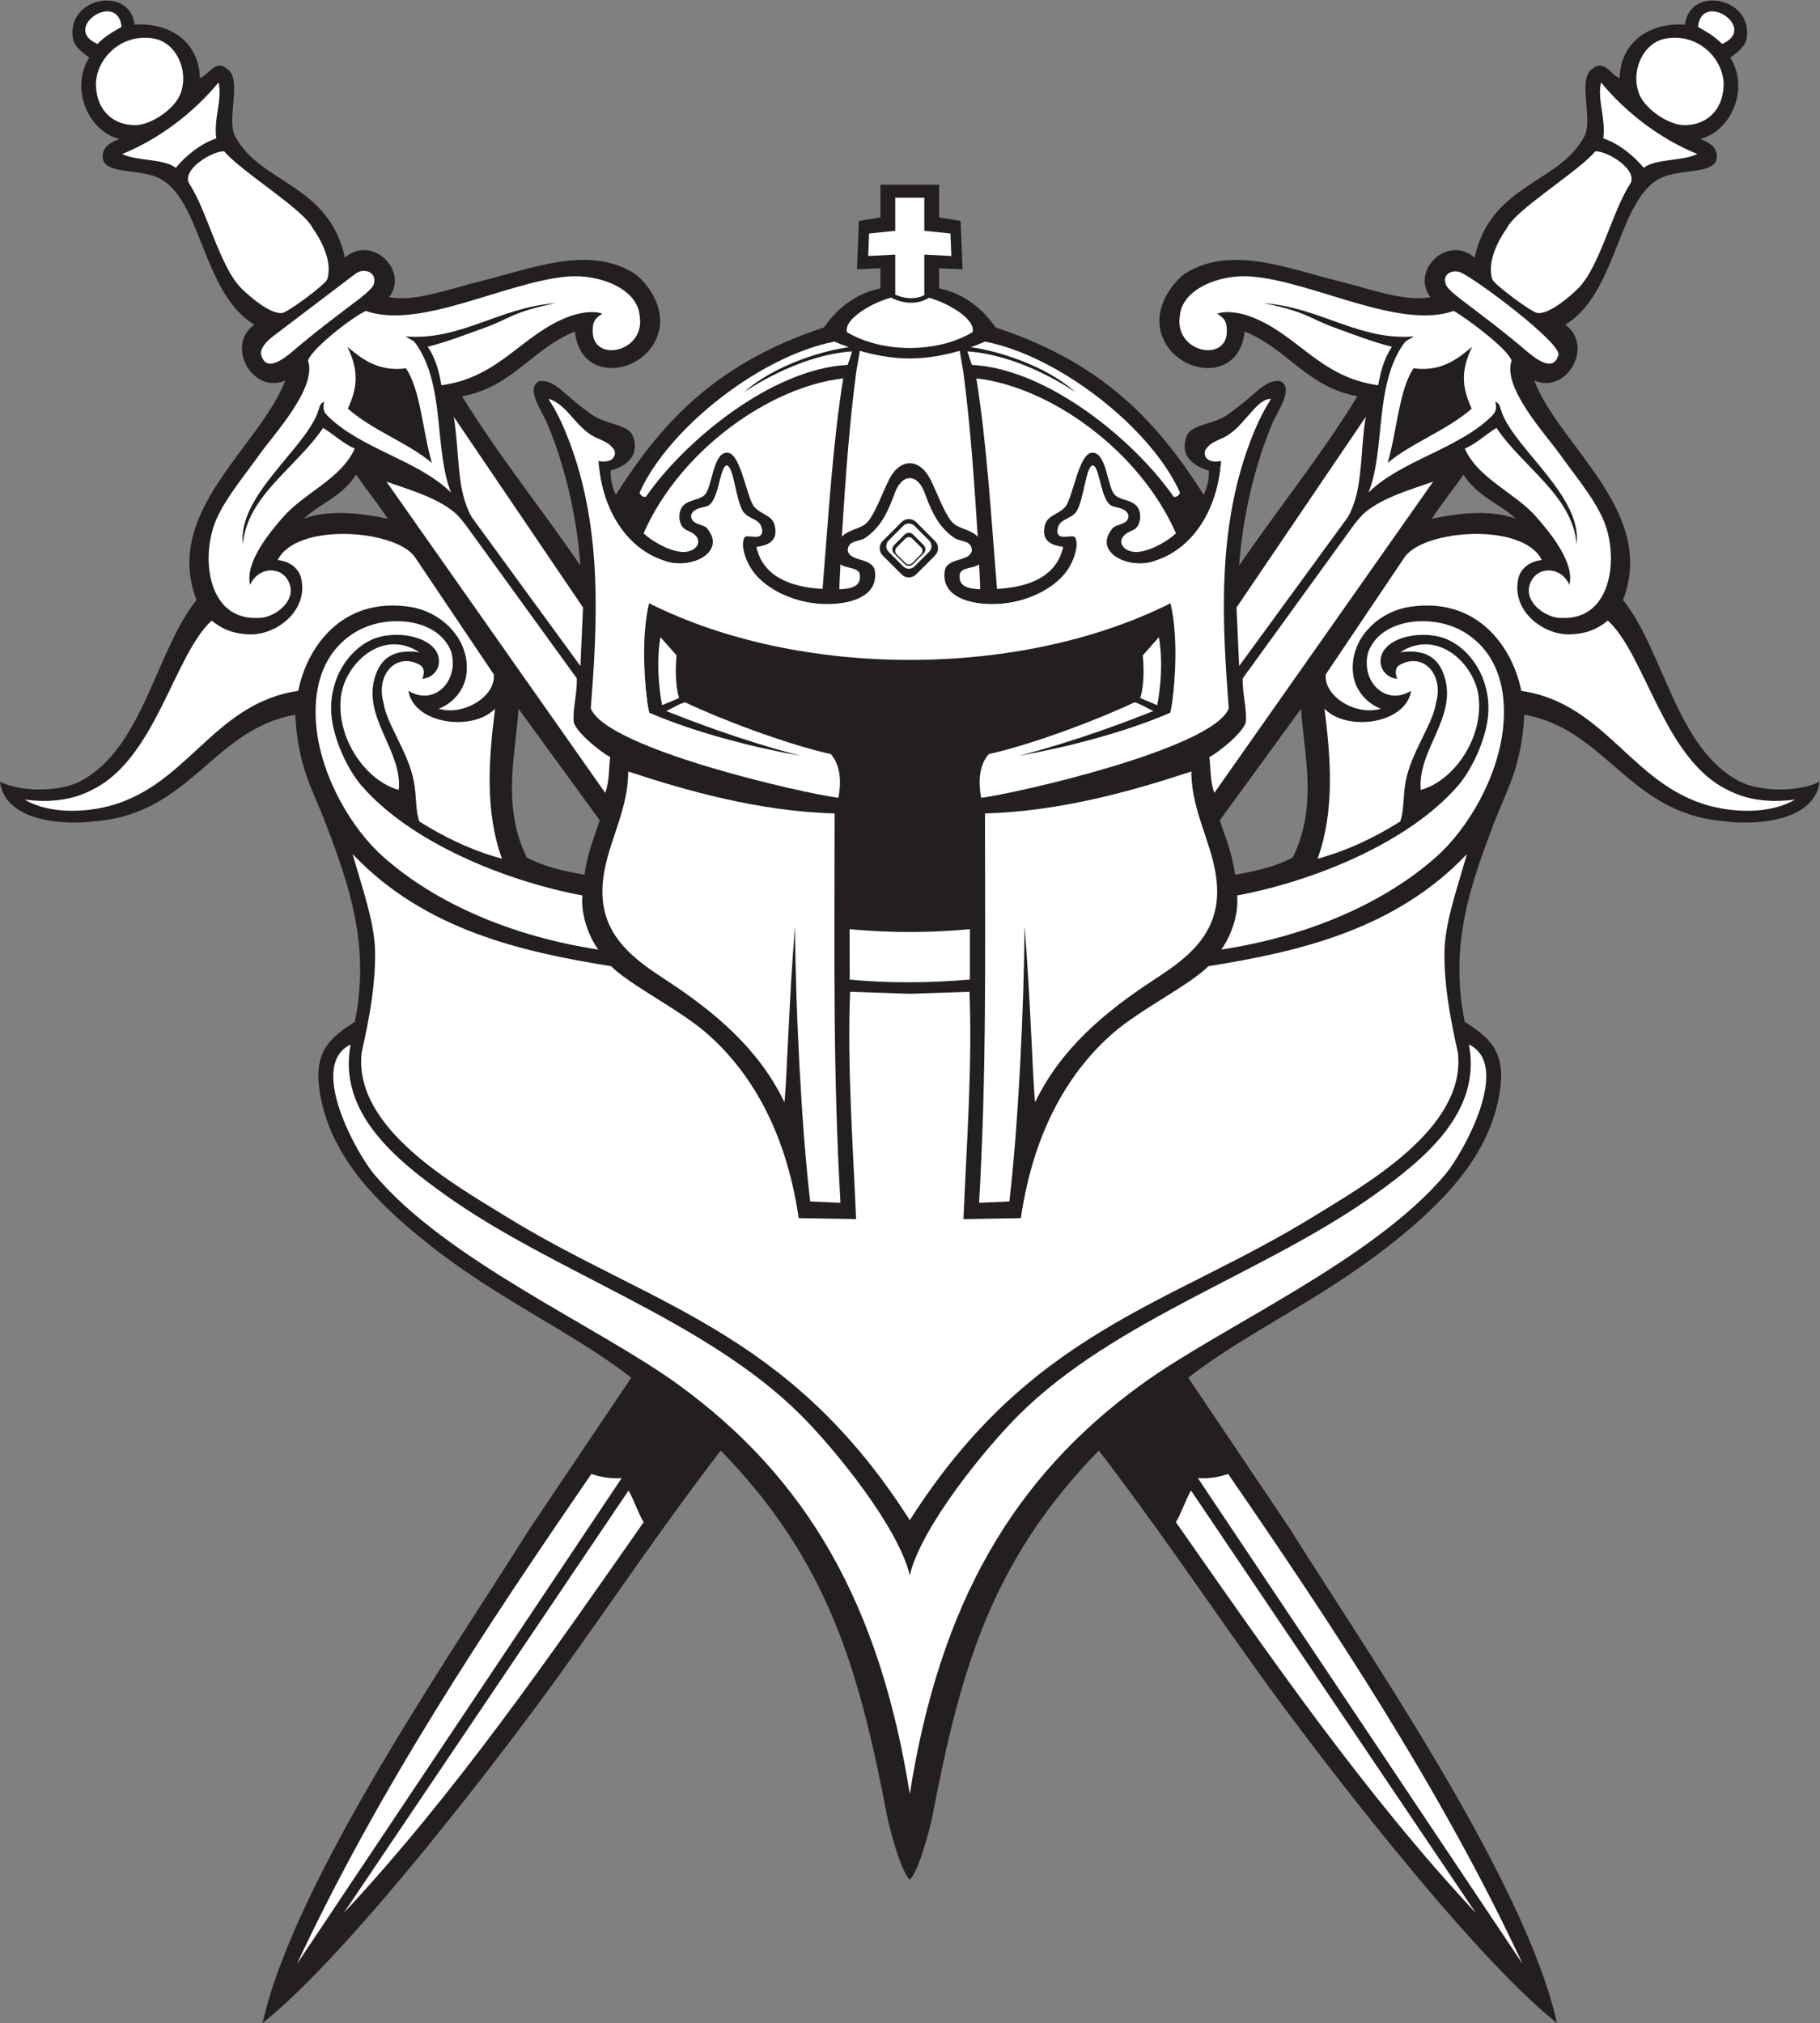
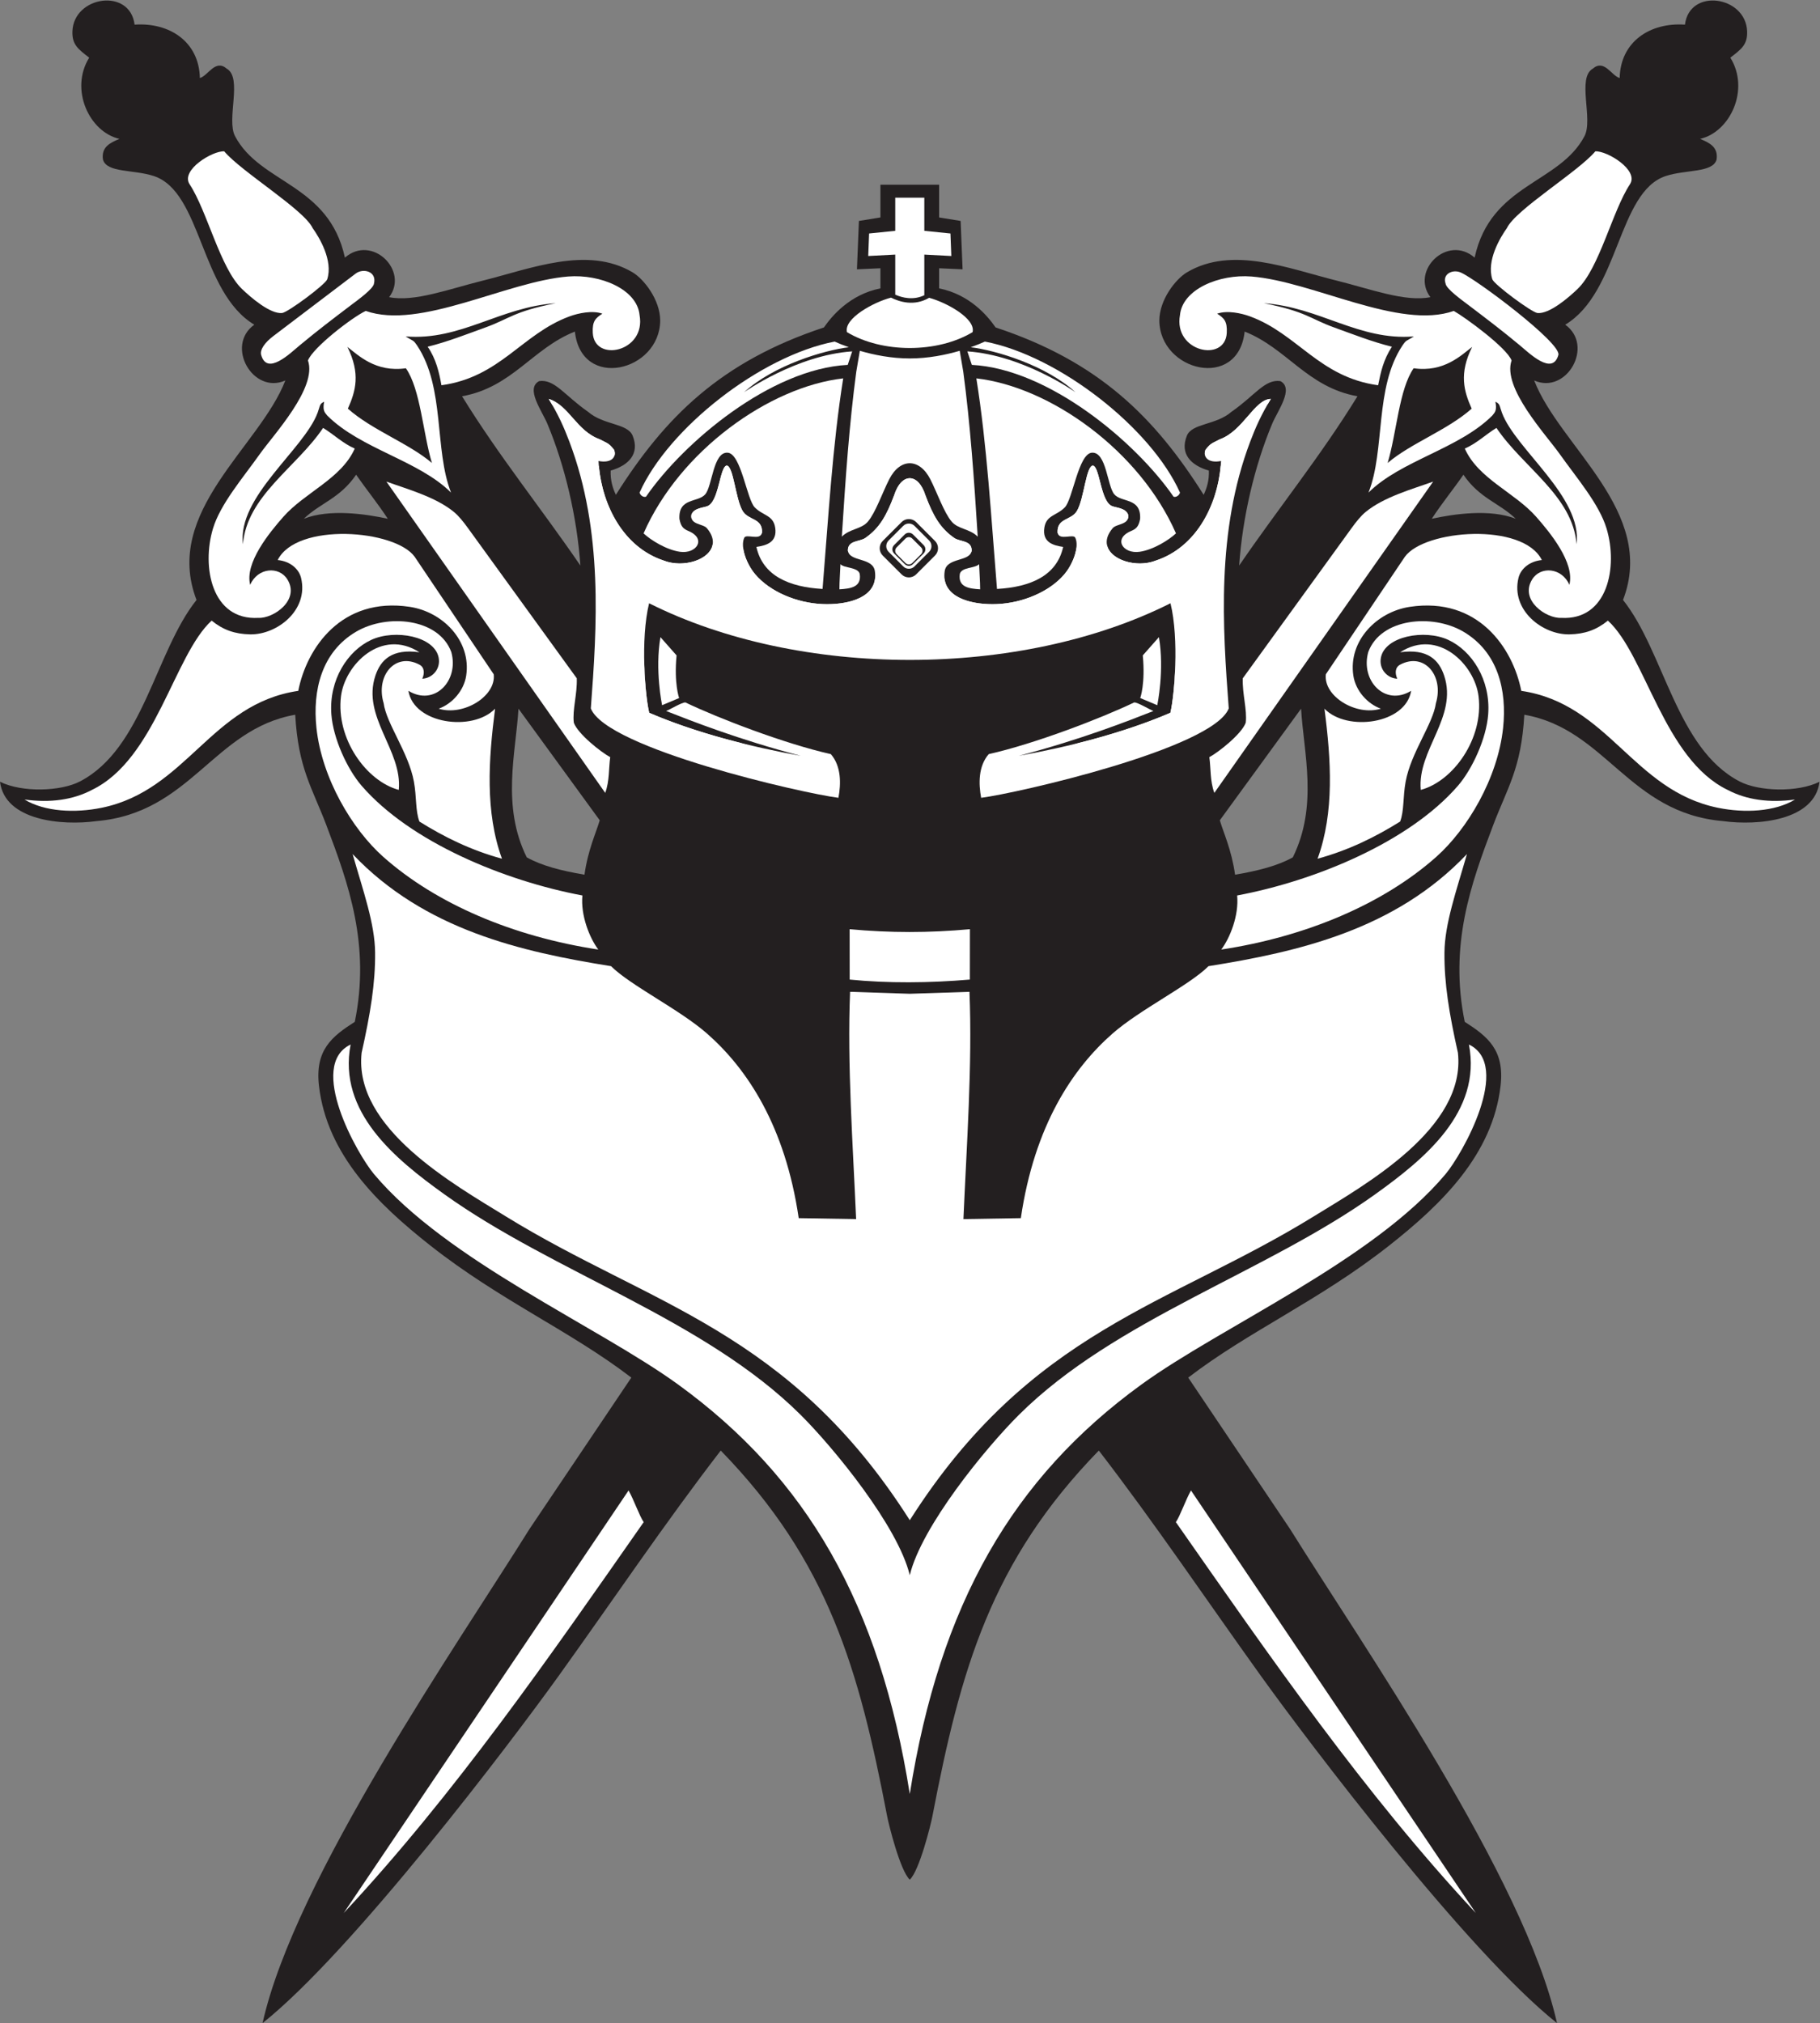
<svg xmlns="http://www.w3.org/2000/svg" viewBox="0 0 806 895.68" height="895.68" width="806" xml:space="preserve" id="svg2" version="1.1">
  <rect x="0" y="0" width="806" height="895.68" fill="#808080" stroke="none" />
  <defs id="defs6" />
  <g transform="matrix(1.333,0,0,-1.333,0,895.68)" id="g10">
    <g transform="scale(0.1)" id="g12">
      <path id="path14" style="fill:#231f20;fill-opacity:1;fill-rule:evenodd;stroke:none" d="m 0,4122.86 c 74.125,-36.57 202.113,-32.1 265.906,1.19 210.102,109.67 250.117,430.92 386.961,602.59 -112.804,293.37 210.16,508.81 295.106,728.97 -107.719,-47.76 -200.524,115.41 -103.114,185.28 -179.777,107.78 -174.234,440.91 -333.707,493.68 -66.976,22.18 -156.828,10.13 -169.125,54.85 -5.879,41.31 23.118,55.47 54.848,68.58 -100.234,22.75 -166.086,164.26 -100.566,269.71 -35.848,28.08 -57.149,42.39 -55.739,87.06 3.739,117.94 191.395,146.09 206.586,22.63 116.34,8.06 214.422,-57.02 216.836,-177.24 27.684,7.61 51.16,64.16 89.442,30.97 53.222,-30.61 -2.039,-167.87 27.429,-223.99 83.297,-158.7 311.437,-157.53 365.047,-403.51 89.85,77.99 213.71,-42.91 146.93,-131.33 83.84,-16.87 199.59,27.31 310.84,54.86 159.21,39.45 347.75,116.94 498.26,27.43 36.67,-21.8 91.17,-90.19 91.43,-159.99 -1.41,-169.22 -262.39,-232.58 -283.42,-36.57 -140.91,-55.65 -208.09,-185.03 -374.84,-214.86 121.26,-197.19 263.78,-373.13 393.12,-562.25 -11.39,161.56 -51.39,331.56 -109.71,470.84 -18.3,43.71 -73.59,117.08 -27.42,141.7 51.71,7.48 84.37,-47.45 162.4,-101.74 51.97,-45.2 131.6,-37.61 148.52,-79.9 24.03,-60.06 -13.93,-98.48 -73.22,-115.49 -1.37,-32.3 6.98,-58.87 17.29,-80.47 162.57,257.66 348.18,442.6 691.25,555.88 26.29,37.91 85.46,109.25 187.64,129.76 v 66.8 l -77.95,-3.51 6.55,160.67 71.4,11.55 v 108.65 h 195.06 v -108.65 l 71.41,-11.55 6.54,-160.67 -77.95,3.51 v -66.8 c 102.19,-20.51 161.37,-91.85 187.64,-129.76 343.06,-113.28 528.69,-298.22 691.25,-555.88 10.31,21.6 18.67,48.17 17.3,80.47 -59.3,17.01 -97.25,55.43 -73.22,115.49 16.91,42.29 96.54,34.7 148.51,79.9 78.03,54.29 110.69,109.22 162.41,101.74 46.17,-24.62 -9.13,-97.99 -27.43,-141.7 -58.32,-139.28 -98.32,-309.28 -109.7,-470.84 129.33,189.12 271.85,365.06 393.1,562.25 -166.74,29.83 -233.92,159.21 -374.82,214.86 -21.04,-196.01 -282.01,-132.65 -283.42,36.57 0.25,69.8 54.77,138.19 91.43,159.99 150.5,89.51 339.04,12.02 498.26,-27.43 111.25,-27.55 226.99,-71.73 310.84,-54.86 -66.78,88.42 57.07,209.32 146.93,131.33 53.59,245.98 281.74,244.81 365.04,403.51 29.47,56.12 -25.8,193.38 27.42,223.99 38.28,33.19 61.76,-23.36 89.46,-30.97 2.4,120.22 100.48,185.3 216.83,177.24 15.2,123.46 202.85,95.31 206.58,-22.63 1.41,-44.67 -19.88,-58.98 -55.74,-87.06 65.53,-105.45 -0.33,-246.96 -100.57,-269.71 31.74,-13.11 60.73,-27.27 54.85,-68.58 -12.29,-44.72 -102.15,-32.67 -169.12,-54.85 -159.48,-52.77 -153.93,-385.9 -333.71,-493.68 97.42,-69.87 4.61,-233.04 -103.11,-185.28 84.94,-220.16 407.91,-435.6 295.1,-728.97 136.85,-171.67 176.87,-492.92 386.97,-602.59 63.79,-33.29 191.78,-37.76 265.9,-1.19 -16.15,-129.19 -204.63,-146.49 -320.51,-130.69 -313.55,26.77 -388.98,305.79 -660.27,353.29 -10.02,-178.29 -56.04,-241.69 -103.48,-366.83 -74.02,-195.21 -146.72,-398.06 -94.47,-653.12 76.39,-48.84 132.67,-93.58 119.02,-212.51 -26.29,-229.15 -196.93,-394.09 -370.13,-530.57 -231.98,-182.79 -465.04,-283.15 -667.54,-438.52 l 338.28,-502.85 C 4523.81,1259.48 5065.76,480.477 5172.73,0 c -300.25,239.063 -824.82,932.078 -982.81,1151.94 -180.64,251.43 -352.95,507.87 -539.39,749.69 -358.62,-368.45 -459.4,-727.81 -553.13,-1215.946 -4.78,-24.981 -42.73,-179.387 -74.89,-209.27 -32.16,29.883 -70.1,184.289 -74.89,209.27 C 2853.88,1173.82 2753.11,1533.18 2394.5,1901.63 2208.05,1659.81 2035.75,1403.37 1855.09,1151.94 1697.11,932.078 1172.54,239.063 872.289,0 979.254,480.477 1521.21,1259.48 1759.1,1641.06 l 338.28,502.85 c -202.49,155.37 -435.56,255.73 -667.54,438.52 -173.19,136.48 -343.84,301.42 -370.13,530.57 -13.66,118.93 42.64,163.67 119.02,212.51 52.24,255.06 -20.45,457.91 -94.47,653.12 -47.44,125.14 -93.455,188.54 -103.467,366.83 C 709.488,4297.96 634.07,4018.94 320.508,3992.17 204.625,3976.37 16.16,3993.67 0,4122.86 Z m 5035.61,873.48 c -54.22,52.43 -120.12,67.43 -173.72,146.28 -34.31,-49.48 -72.1,-95.49 -105.13,-146.28 75,16.2 193.59,33.43 278.85,0 z M 4322.5,4365.51 4052.58,3994.9 c 12.11,-41.43 39,-98.01 50.66,-180.69 77.17,13 142.68,29.98 191.82,57.62 84.59,171 36.17,346.78 27.44,493.68 z m -3313.09,630.83 c 54.23,52.43 120.12,67.43 173.72,146.28 34.32,-49.48 72.11,-95.49 105.14,-146.28 -75,16.2 -193.61,33.43 -278.86,0 z m 713.12,-630.83 269.91,-370.61 c -12.11,-41.43 -39,-98.01 -50.67,-180.69 -77.15,13 -142.66,29.98 -191.81,57.62 -84.58,171 -36.17,346.78 -27.43,493.68 v 0" />
      <path id="path16" style="fill:#ffffff;fill-opacity:1;fill-rule:evenodd;stroke:none" d="m 1164.84,3250.14 c -43.19,-224.53 148.66,-380.5 309.11,-495.75 364.76,-261.98 865.97,-415.91 1185.68,-733.91 111.74,-111.16 323.82,-370.92 362.88,-532.77 h 0.01 c 39.04,161.85 251.13,421.61 362.87,532.77 319.71,318 820.92,471.93 1185.68,733.91 160.45,115.25 352.31,271.22 309.11,495.75 144.82,-69.46 -22.21,-364.3 -77.47,-430.12 C 4560.92,2531.94 4059.1,2314.64 3792.23,2121.05 3364.96,1811.06 3122.17,1391.93 3022.51,761.023 2922.85,1391.93 2680.06,1811.06 2252.79,2121.05 c -266.87,193.59 -768.68,410.89 -1010.49,698.97 -55.25,65.82 -222.28,360.66 -77.46,430.12 z M 2822.7,3633.2 c 134.12,-12.46 263.51,-12.46 399.62,0 l -0.17,-167.29 c -132.44,-11.47 -274.94,-12.6 -399.27,0 l -0.18,167.29 z m 1865.48,791.74 c -17.69,-110.54 -213.36,-136.69 -287.98,-59.43 21.99,-169.48 33.43,-343.58 -22.86,-498.26 104.12,28.46 192.68,72.45 274.28,123.43 13.61,35.88 8.95,81.47 18.28,132.55 17.58,96.28 91.31,192.41 100.57,260.57 27.44,91.42 -38.81,170.54 -118.85,128 -17.6,-9.37 -17.15,-29.6 -9.57,-46.71 -33.24,1.57 -61.37,31.92 -54.43,69.56 13.18,71.62 145.21,95.84 224,59.42 78.03,-36.08 140.88,-131.91 132.56,-246.84 -5.88,-81.03 -53.3,-183.12 -100.57,-237.71 -161.79,-186.83 -474.06,-315.69 -733.47,-364.34 6.34,-66.53 -24.03,-141.34 -52.78,-179.63 282.19,42.86 537.8,151.18 714.3,307.86 102.87,91.34 204.16,260.46 222.03,428.25 13.32,124.91 -17.03,252.35 -132.19,319.82 -103,60.34 -274.2,44.72 -315.84,-67.94 -26.48,-95.74 56.45,-181.39 142.52,-128.6 z m -3331.35,0 c 17.71,-110.54 213.37,-136.69 287.99,-59.43 -21.99,-169.48 -33.43,-343.58 22.86,-498.26 -104.12,28.46 -192.68,72.45 -274.27,123.43 -13.63,35.88 -8.96,81.47 -18.3,132.55 -17.57,96.28 -91.31,192.41 -100.56,260.57 -27.43,91.42 38.82,170.54 118.86,128 17.59,-9.37 17.15,-29.6 9.56,-46.71 33.24,1.57 61.36,31.92 54.43,69.56 -13.18,71.62 -145.21,95.84 -223.99,59.42 -78.04,-36.08 -140.89,-131.91 -132.57,-246.84 5.87,-81.03 53.3,-183.12 100.58,-237.71 161.79,-186.83 474.05,-315.69 733.46,-364.34 -6.34,-66.53 24.03,-141.34 52.78,-179.63 -282.19,42.86 -537.79,151.18 -714.3,307.86 -102.88,91.34 -204.16,260.46 -222.04,428.25 -13.3,124.91 17.05,252.35 132.2,319.82 103,60.34 274.2,44.72 315.84,-67.94 26.48,-95.74 -56.45,-181.39 -142.53,-128.6 v 0" />
      <path id="path18" style="fill:#ffffff;fill-opacity:1;fill-rule:evenodd;stroke:none" d="m 1171.41,3882.75 c 238.47,-251.37 559.55,-324.49 858.63,-372.36 64.49,-64.17 227.39,-143.57 318.75,-223.68 132.92,-116.58 259.62,-305.85 304.75,-613.21 l 190.72,-3.09 c -10.56,246.02 -29.96,512.25 -20.06,754.85 l 198.31,-6.56 198.31,6.56 c 9.9,-242.6 -9.49,-508.83 -20.06,-754.85 l 190.72,3.09 c 45.12,307.36 171.84,496.63 304.75,613.21 91.37,80.11 254.26,159.51 318.75,223.68 299.08,47.87 620.16,120.99 858.63,372.36 -35.74,-124.4 -73.88,-231.48 -74.76,-327.28 -0.94,-101.99 15.6,-202.47 44.76,-332.77 27.64,-250.54 -307.54,-437.66 -479.98,-543.96 -479.59,-295.63 -939.49,-376.88 -1341.12,-1008.45 -401.63,631.57 -861.53,712.82 -1341.12,1008.45 -172.45,106.3 -507.62,293.42 -479.97,543.96 29.15,130.3 45.69,230.78 44.76,332.77 -0.88,95.8 -39.03,202.88 -74.77,327.28 v 0" />
      <path id="path20" style="fill:#ffffff;fill-opacity:1;fill-rule:evenodd;stroke:none" d="m 1283.7,5119.77 c 69.73,-25.18 163.03,-50.73 223.99,-100.57 16.32,-13.35 31.8,-32.83 47.36,-54.31 l 361.14,-498.47 c 1.9,-52.7 -15.05,-104.44 -9.82,-147.53 13.69,-37.3 89.98,-97.74 120.92,-114.34 -5.24,-37.28 -2,-78.97 -16.56,-118.66 L 1283.7,5119.77 Z m 3477.63,0 c -69.75,-25.18 -163.05,-50.73 -223.99,-100.57 -16.32,-13.35 -31.81,-32.83 -47.36,-54.31 l -361.15,-498.47 c -1.9,-52.7 15.06,-104.44 9.82,-147.53 -13.69,-37.3 -89.98,-97.74 -120.92,-114.34 5.24,-37.28 2,-78.97 16.57,-118.66 l 727.03,1033.88 z M 4903.05,365.703 3956.8,1769.06 c -17.74,-31.06 -36.41,-85.44 -50.3,-105.13 314.73,-450.19 627.37,-902.496 996.55,-1298.227 z m -3761.07,0 946.25,1403.357 c 17.73,-31.06 36.41,-85.44 50.28,-105.13 C 1823.79,1213.74 1511.16,761.434 1141.98,365.703 v 0" />
      <path id="path22" style="fill:#ffffff;fill-opacity:1;fill-rule:evenodd;stroke:none" d="m 2040.09,5225.26 c 9.19,-22.5 -7.46,-45.58 -51.68,-37.07 7.39,-138.43 78.37,-285.19 216.9,-330.8 85.26,-33.43 212.44,25.73 143.13,107.65 -13.06,15.44 -56.98,10.78 -51.31,45.01 8.07,21.54 37.27,22.52 52.44,27.95 38.84,13.89 41.07,127.43 63.61,134.81 23.43,3.2 29.98,-111.02 54.19,-150.8 19.41,-31.89 66.07,-22.6 64.27,-71.38 -5.39,-29.44 -53.95,-1.83 -59.43,-18.29 -13.03,-29.93 7.87,-86.15 36.34,-119.98 49.09,-58.3 138.34,-95.78 224.22,-99.43 82.44,-3.51 187.25,20.59 173.71,109.71 -7.04,46.34 -84.73,29.79 -89.57,68.07 -0.46,34.59 38.62,28.61 57.57,41.63 47.56,32.71 70.98,75.23 95.99,141.71 24.02,75.87 80.06,75.87 104.08,0 25,-66.48 48.44,-109 96,-141.71 18.94,-13.02 58.02,-7.04 57.56,-41.63 -4.83,-38.28 -82.52,-21.73 -89.56,-68.07 -13.55,-89.12 91.25,-113.22 173.72,-109.71 85.86,3.65 175.11,41.13 224.19,99.43 28.48,33.83 49.38,90.05 36.35,119.98 -5.49,16.46 -54.04,-11.15 -59.43,18.29 -1.8,48.78 44.86,39.49 64.28,71.38 24.2,39.78 30.76,154 54.18,150.8 22.55,-7.38 24.76,-120.92 63.61,-134.81 15.18,-5.43 44.37,-6.41 52.44,-27.95 5.66,-34.23 -38.24,-29.57 -51.31,-45.01 -69.31,-81.92 57.87,-141.08 143.13,-107.65 138.53,45.61 209.51,192.37 216.91,330.8 -44.24,-8.51 -60.88,14.57 -51.68,37.07 17.87,23.56 24.57,22.37 47.13,34.79 78.57,28.2 115.12,132.95 170.02,134.37 -31.64,-51.57 -50.64,-94.34 -68.73,-142.1 -112.75,-297.63 -91.48,-615.33 -71.17,-885.91 -52.25,-133.45 -705.16,-282.15 -822.6,-296.82 -8.75,46.47 -9.75,104.75 25.23,145.07 153.31,34.3 375.47,119.85 483.21,171.69 11.99,0.41 52.4,-24.3 63.92,-28.5 -83.34,-32.75 -239.82,-94.56 -447.32,-148.9 166.82,30.23 346.35,75.46 503.59,142.85 13.4,54.88 29.79,243.98 0.39,363.9 -499.23,-250.91 -1232.96,-250.91 -1732.2,0 -29.4,-119.92 -13.01,-309.02 0.39,-363.9 157.24,-67.39 336.77,-112.62 503.59,-142.85 -207.51,54.34 -363.98,116.15 -447.33,148.9 11.53,4.2 51.95,28.91 63.93,28.5 107.74,-51.84 329.91,-137.39 483.21,-171.69 34.97,-40.32 33.98,-98.6 25.23,-145.07 -117.45,14.67 -770.34,163.37 -822.6,296.82 20.32,270.58 41.58,588.28 -71.17,885.91 -18.08,47.76 -37.09,90.53 -68.73,142.1 68.79,-22.25 91.45,-106.17 170.02,-134.37 22.57,-12.42 29.25,-11.23 47.14,-34.79 z m 1804.7,-848.15 c 0.05,0.28 24.33,116.85 5.42,226.03 l -53.57,-60.62 c 8.95,-94 -8.44,-141.42 -8.5,-141.66 l 56.65,-23.75 z m -1645.2,0 c -0.07,0.28 -24.33,116.85 -5.43,226.03 l 53.57,-60.62 c -8.93,-94 8.44,-141.42 8.5,-141.66 l -56.64,-23.75 z m 732.93,545.43 62.84,62.84 c 13.27,13.25 34.96,13.25 48.21,0 l 62.86,-62.84 c 13.24,-13.26 13.24,-34.96 0,-48.22 l -62.86,-62.84 c -13.25,-13.26 -34.94,-13.26 -48.21,0 l -62.84,62.84 c -13.25,13.26 -13.25,34.96 0,48.22 v 0" />
-       <path id="path24" style="fill:#ffffff;fill-opacity:1;fill-rule:evenodd;stroke:none" d="m 2087.03,4157.02 c 192.03,-63.54 435.72,-132.95 685.67,-139.3 -0.06,-479.34 -5.81,-849.69 19.5,-1293.27 l -100.57,4.57 c -28.72,243.62 -48.63,634.27 -50.29,914.24 -20.4,-243.98 -26.38,-500.68 -35.25,-584.86 -84.6,176.31 -230.02,299.21 -394.43,406.58 -97.12,63.42 -208.26,139.51 -210.28,287.99 -1.94,141.49 85.36,254.37 85.65,404.05 z m 1870.96,0 c -192.03,-63.54 -435.72,-132.95 -685.67,-139.3 0.06,-479.34 5.81,-849.69 -19.49,-1293.27 l 100.57,4.57 c 28.71,243.62 48.61,634.27 50.27,914.24 20.41,-243.98 26.39,-500.68 35.26,-584.86 84.61,176.31 230.02,299.21 394.43,406.58 97.13,63.42 208.26,139.51 210.29,287.99 1.94,141.49 -85.37,254.37 -85.66,404.05 v 0" />
      <path id="path26" style="fill:#ffffff;fill-opacity:1;fill-rule:evenodd;stroke:none" d="m 2124.8,5083.2 c 95.61,213.89 401.53,454.18 648.15,501.62 11.99,-5.44 27.97,-12.07 47.04,-18.82 -82.7,-10.14 -248.46,-59.02 -348.07,-149.52 0.51,0.36 173.51,123.11 359.23,135.77 l -14.79,-44.88 c -254.84,-12.96 -544.52,-255.71 -670.2,-437.76 -7.92,-3 -18.92,3.96 -21.36,13.59 z m 1795.43,0 c -95.62,213.89 -401.54,454.18 -648.16,501.62 -11.99,-5.44 -27.97,-12.07 -47.03,-18.82 82.69,-10.14 248.46,-59.02 348.07,-149.52 -0.51,0.36 -173.52,123.11 -359.24,135.77 l 14.8,-44.88 c 254.83,-12.96 544.51,-255.71 670.2,-437.76 7.91,-3 18.9,3.96 21.36,13.59 z m -731.81,470.98 c -46.92,-13.74 -105.02,-25.38 -165.91,-25.38 -60.88,0 -118.99,11.64 -165.91,25.38 l -11.85,-69.72 c -23.33,-174.79 -35.77,-354.26 -47.99,-547.55 26.61,26.75 64.88,24.22 86.86,50.29 25.42,30.18 48.78,97.64 70.73,140.51 36.2,70.67 100.12,70.67 136.33,0 21.94,-42.87 45.3,-110.33 70.73,-140.51 21.97,-26.07 60.25,-23.54 86.85,-50.29 -12.22,193.29 -24.65,372.76 -47.99,547.55 l -11.85,69.72 z m 67.87,-792.2 c 0,27.43 -2.56,55.79 -3.46,83.51 -13.24,-14.06 -57.65,-9.31 -64,-31.99 -6.97,-45.07 31.68,-49.2 67.46,-51.52 z m -467.55,0 c 0,27.43 2.56,55.79 3.46,83.51 13.23,-14.06 57.64,-9.31 63.99,-31.99 6.99,-45.07 -31.68,-49.2 -67.45,-51.52 v 0" />
      <path id="path28" style="fill:#ffffff;fill-opacity:1;fill-rule:evenodd;stroke:none" d="m 2801.34,5462.61 c -35.3,-220.7 -49.3,-462.69 -68.57,-699.4 -110.99,6.34 -198.59,43.5 -219.81,139.62 33.33,4.92 69.73,15.33 62.51,63.5 -6.38,42.6 -40.36,39.65 -67.97,67.76 -26.61,27.08 -45.27,178.69 -90.14,181.67 -48.28,3.2 -50.64,-110.17 -74.27,-138.1 -24.24,-28.65 -89.5,-10.06 -85.86,-81.93 5.23,-27.57 14.45,-33.28 31.5,-40.69 58.77,-25.54 25.45,-76.11 -29.65,-68.36 -45.12,6.35 -97.31,38.84 -120.96,61.15 120.45,274.85 417.99,486.88 663.22,514.78 z m 442.35,0 c 35.29,-220.7 49.3,-462.69 68.58,-699.4 110.97,6.34 198.57,43.5 219.8,139.62 -33.34,4.92 -69.73,15.33 -62.52,63.5 6.39,42.6 40.35,39.65 67.97,67.76 26.62,27.08 45.27,178.69 90.14,181.67 48.28,3.2 50.64,-110.17 74.27,-138.1 24.24,-28.65 89.5,-10.06 85.86,-81.93 -5.23,-27.57 -14.45,-33.28 -31.48,-40.69 -58.79,-25.54 -25.47,-76.11 29.63,-68.36 45.11,6.35 97.3,38.84 120.95,61.15 -120.44,274.85 -417.98,486.88 -663.2,514.78 v 0" />
      <path id="path30" style="fill:#ffffff;fill-opacity:1;fill-rule:evenodd;stroke:none" d="m 2974.22,5873.76 -89.72,-4.74 2.86,74.8 86.86,8.86 v 110 h 96.58 v -110 l 86.86,-8.86 2.87,-74.8 -89.73,4.74 v -135.05 c -36.9,-17.49 -73.03,-8.48 -96.58,1.93 v 133.12 z m 112.6,-143.52 c 57.46,-15.48 155.31,-68.92 144.35,-114.11 -116.97,-70.22 -300.35,-70.22 -417.33,0 -11.08,45.73 89.27,99.91 146.4,114.65 27.49,-13.84 77.05,-29.78 126.58,-0.54 v 0" />
      <path id="path32" style="fill:#ffffff;fill-opacity:1;fill-rule:evenodd;stroke:none" d="m 5963.55,4063.82 c -85.25,-11.72 -160.89,-1.27 -223.98,31.99 -211.84,102.28 -272.34,447.62 -397.69,562.26 -38.23,-31.09 -77.25,-44.7 -127.99,-45.71 -88.73,-1.62 -194.96,79.96 -169.14,187.42 7.07,29.42 35.56,55.43 77.69,59.42 -62.64,126 -389.8,101.53 -455.19,10.75 L 4404.77,4479.8 c -8.52,-73.07 100.76,-139.62 182.85,-114.29 -45.04,16.23 -83.87,59.76 -91.43,109.71 -17.48,115.62 77.99,212.07 187.42,228.56 227.11,34.25 342.56,-136.92 370.49,-279.02 290.51,-42.79 370.49,-330.78 653.48,-388.37 87.81,-17.87 188.51,-13.37 255.97,27.43 z m -1311.93,489.11 c 91.06,12.68 128.69,-25.02 146.29,-77.71 45.92,-137.52 -90.31,-247.39 -77.71,-379.41 108,29.11 209.21,170.28 191.99,310.85 -12.97,105.66 -135.04,227.34 -260.57,146.27 z m -3258.22,0 c -91.04,12.68 -128.68,-25.02 -146.28,-77.71 -45.92,-137.52 90.31,-247.39 77.72,-379.41 -108.03,29.11 -209.24,170.28 -192,310.85 12.97,105.66 135.04,227.34 260.56,146.27 z M 81.465,4063.82 c 85.25,-11.72 160.914,-1.27 223.988,31.99 211.844,102.28 272.352,447.62 397.695,562.26 38.215,-31.09 77.25,-44.7 127.997,-45.71 88.714,-1.62 194.945,79.96 169.125,187.42 -7.055,29.42 -35.551,55.43 -77.696,59.42 62.653,126 389.816,101.53 455.196,10.75 l 262.48,-390.15 c 8.52,-73.07 -100.75,-139.62 -182.85,-114.29 45.05,16.23 83.87,59.76 91.42,109.71 17.49,115.62 -77.97,212.07 -187.42,228.56 -227.1,34.25 -342.54,-136.92 -370.478,-279.02 -290.5,-42.79 -370.496,-330.78 -653.473,-388.37 -87.816,-17.87 -188.519,-13.37 -255.984,27.43 v 0" />
-       <path id="path34" style="fill:#ffffff;fill-opacity:1;fill-rule:evenodd;stroke:none" d="m 5641.19,6630.14 c 38.34,-22.02 55.76,-32.86 80.1,-56.73 121.6,52.22 -67.66,178.93 -80.1,56.73 z m -5237.366,0 c -38.336,-22.02 -55.761,-32.86 -80.086,-56.73 -121.609,52.22 67.653,178.93 80.086,56.73 z m 322.184,-184.73 c 13.328,-56.42 -16.473,-118.57 -7.551,-185.71 -51.902,-17.45 -102.711,-58.8 -134.16,-97.69 -43.09,31.57 -128.152,21.16 -178.277,45.7 121.636,49.24 236.695,136.61 319.988,237.7 z M 318.773,6432.2 c -4.324,84.6 79.543,179.88 193.985,158.61 75.387,-14.02 116.875,-111.73 85.254,-186.53 -20.692,-48.95 -96.629,-99.51 -146.278,-100.57 -73.355,-1.57 -128.742,46 -132.961,128.49 z m 5000.247,13.21 c -13.34,-56.42 16.47,-118.57 7.54,-185.71 51.92,-17.45 102.72,-58.8 134.16,-97.69 43.09,31.57 128.17,21.16 178.28,45.7 -121.64,49.24 -236.7,136.61 -319.98,237.7 z m 407.23,-13.21 c 4.32,84.6 -79.55,179.88 -193.98,158.61 -75.39,-14.02 -116.88,-111.73 -85.26,-186.53 20.69,-48.95 96.62,-99.51 146.27,-100.57 73.36,-1.57 128.75,46 132.97,128.49 v 0" />
      <path id="path36" style="fill:#ffffff;fill-opacity:1;fill-rule:evenodd;stroke:none" d="m 5300.1,6216.64 c -56.25,-67.23 -265.2,-193.7 -293.81,-254.97 -22.13,-30.96 -68.42,-107.78 -48.4,-169.93 5.49,-17.06 130.82,-110.18 150.04,-112.09 39.57,-3.93 104.39,52.12 133.38,80.08 72.75,70.16 115.15,258.34 173.69,347.42 31.11,47.26 -76.56,111.99 -114.9,109.49 z m -4555.174,0 c 56.25,-67.23 265.204,-193.7 293.804,-254.97 22.13,-30.96 68.43,-107.78 48.41,-169.93 -5.5,-17.06 -130.831,-110.18 -150.038,-112.09 -39.586,-3.93 -104.399,52.12 -133.391,80.08 -72.738,70.16 -115.148,258.34 -173.695,347.42 -31.11,47.26 76.57,111.99 114.91,109.49 v 0" />
      <path id="path38" style="fill:#ffffff;fill-opacity:1;fill-rule:evenodd;stroke:none" d="m 4829.9,5686.6 c -180.66,-63.88 -467.34,97.87 -671.97,114.28 -108.24,8.67 -229.82,-42.86 -237.72,-128 -22.3,-122.4 150.12,-158.72 155.43,-59.42 2.11,39.36 -9.43,49.52 -31.99,64 33.52,11.78 80.18,1.73 109.71,-9.16 157.77,-58.16 229.53,-201.75 425.12,-228.56 8.94,44.5 17.24,83.69 45.72,128 -65.31,16.07 -129.34,41.37 -191.99,64 -80.47,29.06 -92.07,52.55 -233.54,80.51 185.29,-12.6 315.92,-125.16 498.65,-110.31 -26.85,-17.21 -24.14,-10.14 -38.16,-30.44 -93.42,-140.45 -56.37,-346.36 -112.68,-488.3 107.47,107.04 300.18,144.75 411.41,255.98 9.63,11.42 15.47,18.09 10.24,45.93 16.01,-7.65 12.67,-12.28 21.75,-36.78 45.26,-121.88 267.39,-278.83 248.01,-436.6 -13.28,160.98 -177.68,254.76 -266.29,386.32 -36.01,-21.89 -64.8,-51 -105.14,-68.58 44.56,-100.33 165.98,-145.72 237.31,-226.75 45.96,-52.17 128.73,-152.6 110.12,-225.8 -24.93,57.36 -95.65,62.86 -123.44,18.29 -43.13,-69.21 46.5,-130.6 96,-128 155.43,-9.14 189.41,169.9 150.85,297.13 -24.6,81.19 -99.1,167.48 -155.42,246.84 -46.2,65.12 -191.49,220.18 -159.99,310.85 -16.05,42.45 -153.37,142.66 -191.99,164.57 z m -3614.77,0 c 180.65,-63.88 467.33,97.87 671.97,114.28 108.24,8.67 229.81,-42.86 237.7,-128 22.31,-122.4 -150.12,-158.72 -155.42,-59.42 -2.11,39.36 9.42,49.52 32,64 -33.52,11.78 -80.19,1.73 -109.72,-9.16 -157.77,-58.16 -229.53,-201.75 -425.12,-228.56 -7.46,42.02 -17.73,87.66 -45.71,128 65.31,16.07 129.33,41.37 191.99,64 80.47,29.06 92.07,52.55 233.52,80.51 -185.28,-12.6 -315.91,-125.16 -498.65,-110.31 26.87,-17.21 24.15,-10.14 38.17,-30.44 93.42,-140.45 56.37,-346.36 112.68,-488.3 -107.47,107.04 -300.18,144.75 -411.4,255.98 -9.64,11.42 -15.48,18.09 -10.25,45.93 -16,-7.65 -12.66,-12.28 -21.76,-36.78 -45.25,-121.88 -267.376,-278.83 -248.005,-436.6 13.289,160.98 177.684,254.76 266.295,386.32 36.01,-21.89 64.81,-51 105.13,-68.58 -44.55,-100.33 -165.96,-145.72 -237.304,-226.75 -45.957,-52.17 -128.73,-152.6 -110.101,-225.8 24.918,57.36 95.64,62.86 123.425,18.29 43.129,-69.21 -46.507,-130.6 -95.996,-128 -155.426,-9.14 -189.418,169.9 -150.847,297.13 24.601,81.19 99.089,167.48 155.418,246.84 46.191,65.12 191.495,220.18 159.995,310.85 16.04,42.45 146.91,143.65 191.99,164.57 z M 867.703,5540.32 c -4.926,17.62 12.418,41.56 40.172,62.61 l 273.825,207.76 c 24.94,18.94 70.31,7.24 60.85,-32.67 -1.24,-17.68 -54.71,-55.66 -77.71,-73.14 -59.71,-45.38 -107.8,-81.6 -169.137,-132.57 -31.586,-26.25 -108.445,-101.89 -128,-31.99 z M 1155.7,5362.05 c 80.69,-71.56 201.83,-114.55 279.24,-180.44 -30.21,100.82 -37.9,245.02 -86.47,314.59 -100.97,-14.73 -159.37,44.43 -194.35,70.91 44.28,-88.82 27.46,-147.22 1.58,-205.06 z m 4021.62,178.27 c 10.94,39.14 -272.79,251.86 -324.51,273.99 -27.36,11.71 -61.19,-5.61 -50.35,-36.29 1.25,-17.68 54.73,-55.66 77.72,-73.14 59.7,-45.38 107.81,-81.6 169.14,-132.57 31.58,-26.25 108.45,-101.89 128,-31.99 z m -288,-178.27 c -80.69,-71.56 -201.82,-114.55 -279.24,-180.44 30.21,100.82 37.91,245.02 86.46,314.59 100.98,-14.73 159.38,44.43 194.38,70.91 -44.3,-88.82 -27.48,-147.22 -1.6,-205.06 v 0" />
-       <path id="path40" style="fill:#ffffff;fill-opacity:1;fill-rule:evenodd;stroke:none" d="M 5058.46,196.563 C 4787.79,776.141 4429,1317.15 4080.21,1823.92 c -28.61,-9.49 -59.68,-16.5 -100.56,-13.72 L 5058.46,196.563 Z m -521.12,5138.047 -429.31,-633.02 8.75,-194.37 356.87,488.71 c 10.33,14.13 16.7,30.45 22.54,46.12 30.47,81.77 24.45,192.27 41.15,292.56 z m -3029.65,0 429.3,-633.02 -8.75,-194.37 -356.87,488.71 c -10.32,14.13 -16.71,30.45 -22.55,46.12 -30.45,81.77 -24.44,192.27 -41.13,292.56 z M 986.566,196.563 c 270.664,579.578 629.454,1120.587 978.244,1627.357 28.6,-9.49 59.69,-16.5 100.57,-13.72 L 986.566,196.563 v 0" />
      <path id="path42" style="fill:#ffffff;fill-opacity:1;fill-rule:evenodd;stroke:none" d="m 2140,4539.14 c 0.53,-80.97 9.15,-156.02 16.8,-187.34 95.66,-41 199.58,-73.8 303.87,-100.01 59.56,-19.44 126.46,-39.56 199.72,-58.74 -166.82,30.23 -346.35,75.46 -503.59,142.85 -8.15,33.36 -17.4,116.35 -16.8,203.24 z m -99.91,686.12 c 2.75,-6.74 3.19,-13.53 1.25,-19.52 -0.34,1.21 -0.76,2.42 -1.25,3.62 -17.89,23.56 -24.57,22.37 -47.14,34.79 -73.68,26.44 -98.2,101.9 -157.7,129.53 -3.89,6.77 -7.99,13.67 -12.32,20.74 68.79,-22.26 91.45,-106.17 170.02,-134.37 22.57,-12.42 29.25,-11.23 47.14,-34.79 z m -50.52,-53.18 c 11.85,-133.53 82.57,-270.85 215.74,-314.69 64.87,-25.44 153.96,2.73 162.38,53.72 9.58,-60.75 -91.05,-97.59 -162.38,-69.62 -138.53,45.61 -209.51,192.37 -216.9,330.81 l 1.16,-0.22 z m 308.39,-175.92 c -1.36,3.77 -1.76,8.31 -0.83,13.89 8.07,21.53 37.27,22.51 52.44,27.94 38.84,13.9 41.07,127.44 63.61,134.81 23.43,3.2 29.98,-111.01 54.19,-150.79 19.41,-31.89 66.07,-22.6 64.27,-71.38 -0.21,-1.12 -0.49,-2.15 -0.82,-3.11 -6.29,34.56 -45.94,29.83 -63.45,58.59 -24.21,39.78 -30.76,154 -54.19,150.8 -22.54,-7.38 -24.77,-120.91 -63.61,-134.81 -14.68,-5.26 -42.52,-6.35 -51.61,-25.94 z m 170.69,-93.84 c 2.74,-29.44 19.35,-65.54 39.9,-89.96 49.09,-58.3 138.34,-95.78 224.22,-99.43 74.83,-3.18 168.09,16.37 174.53,86.67 7,-83.27 -94.34,-105.97 -174.53,-102.57 -85.88,3.65 -175.13,41.13 -224.22,99.43 -24.44,29.05 -43.32,74.62 -39.9,105.86 z m 349.58,-17.11 c -0.62,1.7 -1.07,3.52 -1.32,5.5 -0.46,34.59 38.62,28.61 57.57,41.63 47.56,32.71 70.98,75.23 95.99,141.7 24.02,75.88 80.06,75.88 104.08,0 25,-66.47 48.44,-108.99 96,-141.7 18.94,-13.02 58.02,-7.04 57.56,-41.63 -0.24,-1.98 -0.71,-3.8 -1.31,-5.5 -6.94,23.07 -39.5,19.71 -56.25,31.23 -47.56,32.72 -71,75.23 -96,141.71 -24.02,75.87 -80.06,75.87 -104.08,0 -25.01,-66.48 -48.43,-108.99 -95.99,-141.71 -16.77,-11.52 -49.31,-8.16 -56.25,-31.23 z m 319.48,-85.61 c 6.45,-70.3 99.71,-89.85 174.56,-86.67 85.86,3.65 175.11,41.13 224.19,99.43 20.57,24.42 37.17,60.52 39.91,89.96 3.42,-31.24 -15.45,-76.81 -39.91,-105.86 -49.08,-58.3 -138.33,-95.78 -224.19,-99.43 -80.22,-3.4 -181.55,19.3 -174.56,102.57 z m 376.49,147.92 c -0.33,0.96 -0.61,1.99 -0.82,3.11 -1.8,48.78 44.86,39.49 64.28,71.38 24.2,39.78 30.76,153.99 54.18,150.79 22.55,-7.37 24.76,-120.91 63.61,-134.81 15.18,-5.43 44.37,-6.41 52.44,-27.94 0.94,-5.58 0.53,-10.12 -0.84,-13.89 -9.08,19.59 -36.91,20.68 -51.6,25.94 -38.85,13.9 -41.06,127.43 -63.61,134.81 -23.42,3.2 -29.98,-111.02 -54.18,-150.8 -17.5,-28.76 -57.17,-24.03 -63.46,-58.59 z m 163.12,-36.41 c 8.42,-50.99 97.52,-79.16 162.39,-53.72 133.16,43.84 203.9,181.16 215.74,314.69 l 1.17,0.22 c -7.4,-138.44 -78.38,-285.2 -216.91,-330.81 -71.33,-27.97 -171.96,8.87 -162.39,69.62 z m 326.35,294.63 c -1.93,5.99 -1.48,12.78 1.27,19.52 17.87,23.56 24.57,22.37 47.13,34.79 78.57,28.2 115.12,132.95 170.02,134.37 -3.63,-5.92 -7.09,-11.71 -10.41,-17.42 -49.38,-13.1 -86.09,-106.47 -159.61,-132.85 -22.56,-12.42 -29.26,-11.23 -47.13,-34.79 -0.51,-1.2 -0.92,-2.41 -1.27,-3.62 z m -419.31,-953.95 c 104.27,26.21 208.2,59.01 303.86,100.01 7.66,31.32 16.27,106.37 16.8,187.34 0.61,-86.89 -8.65,-169.88 -16.8,-203.24 -157.24,-67.39 -336.77,-112.62 -503.59,-142.85 73.26,19.18 140.16,39.3 199.73,58.74 v 0" />
      <path id="path44" style="fill:#ffffff;fill-opacity:1;fill-rule:evenodd;stroke:none" d="m 2952.11,4924.05 48.68,48.68 c 10.27,10.27 27.09,10.27 37.36,0 l 48.69,-48.68 c 10.27,-10.27 10.27,-27.09 0,-37.36 l -48.69,-48.67 c -10.27,-10.28 -27.09,-10.28 -37.36,0 l -48.68,48.67 c -10.27,10.27 -10.27,27.09 0,37.36 z m 26.72,-22.78 29.37,29.36 c 6.2,6.21 16.34,6.21 22.54,0 l 29.36,-29.36 c 6.21,-6.2 6.21,-16.34 0,-22.54 l -29.36,-29.37 c -6.2,-6.2 -16.34,-6.2 -22.54,0 l -29.37,29.37 c -6.19,6.2 -6.19,16.34 0,22.54 z m -8.62,7.36 35.6,35.59 c 7.51,7.52 19.8,7.52 27.32,0 l 35.6,-35.59 c 7.52,-7.52 7.52,-19.82 0,-27.34 l -35.6,-35.6 c -7.52,-7.52 -19.81,-7.52 -27.32,0 l -35.6,35.6 c -7.52,7.52 -7.52,19.82 0,27.34 v 0" />
    </g>
  </g>
</svg>